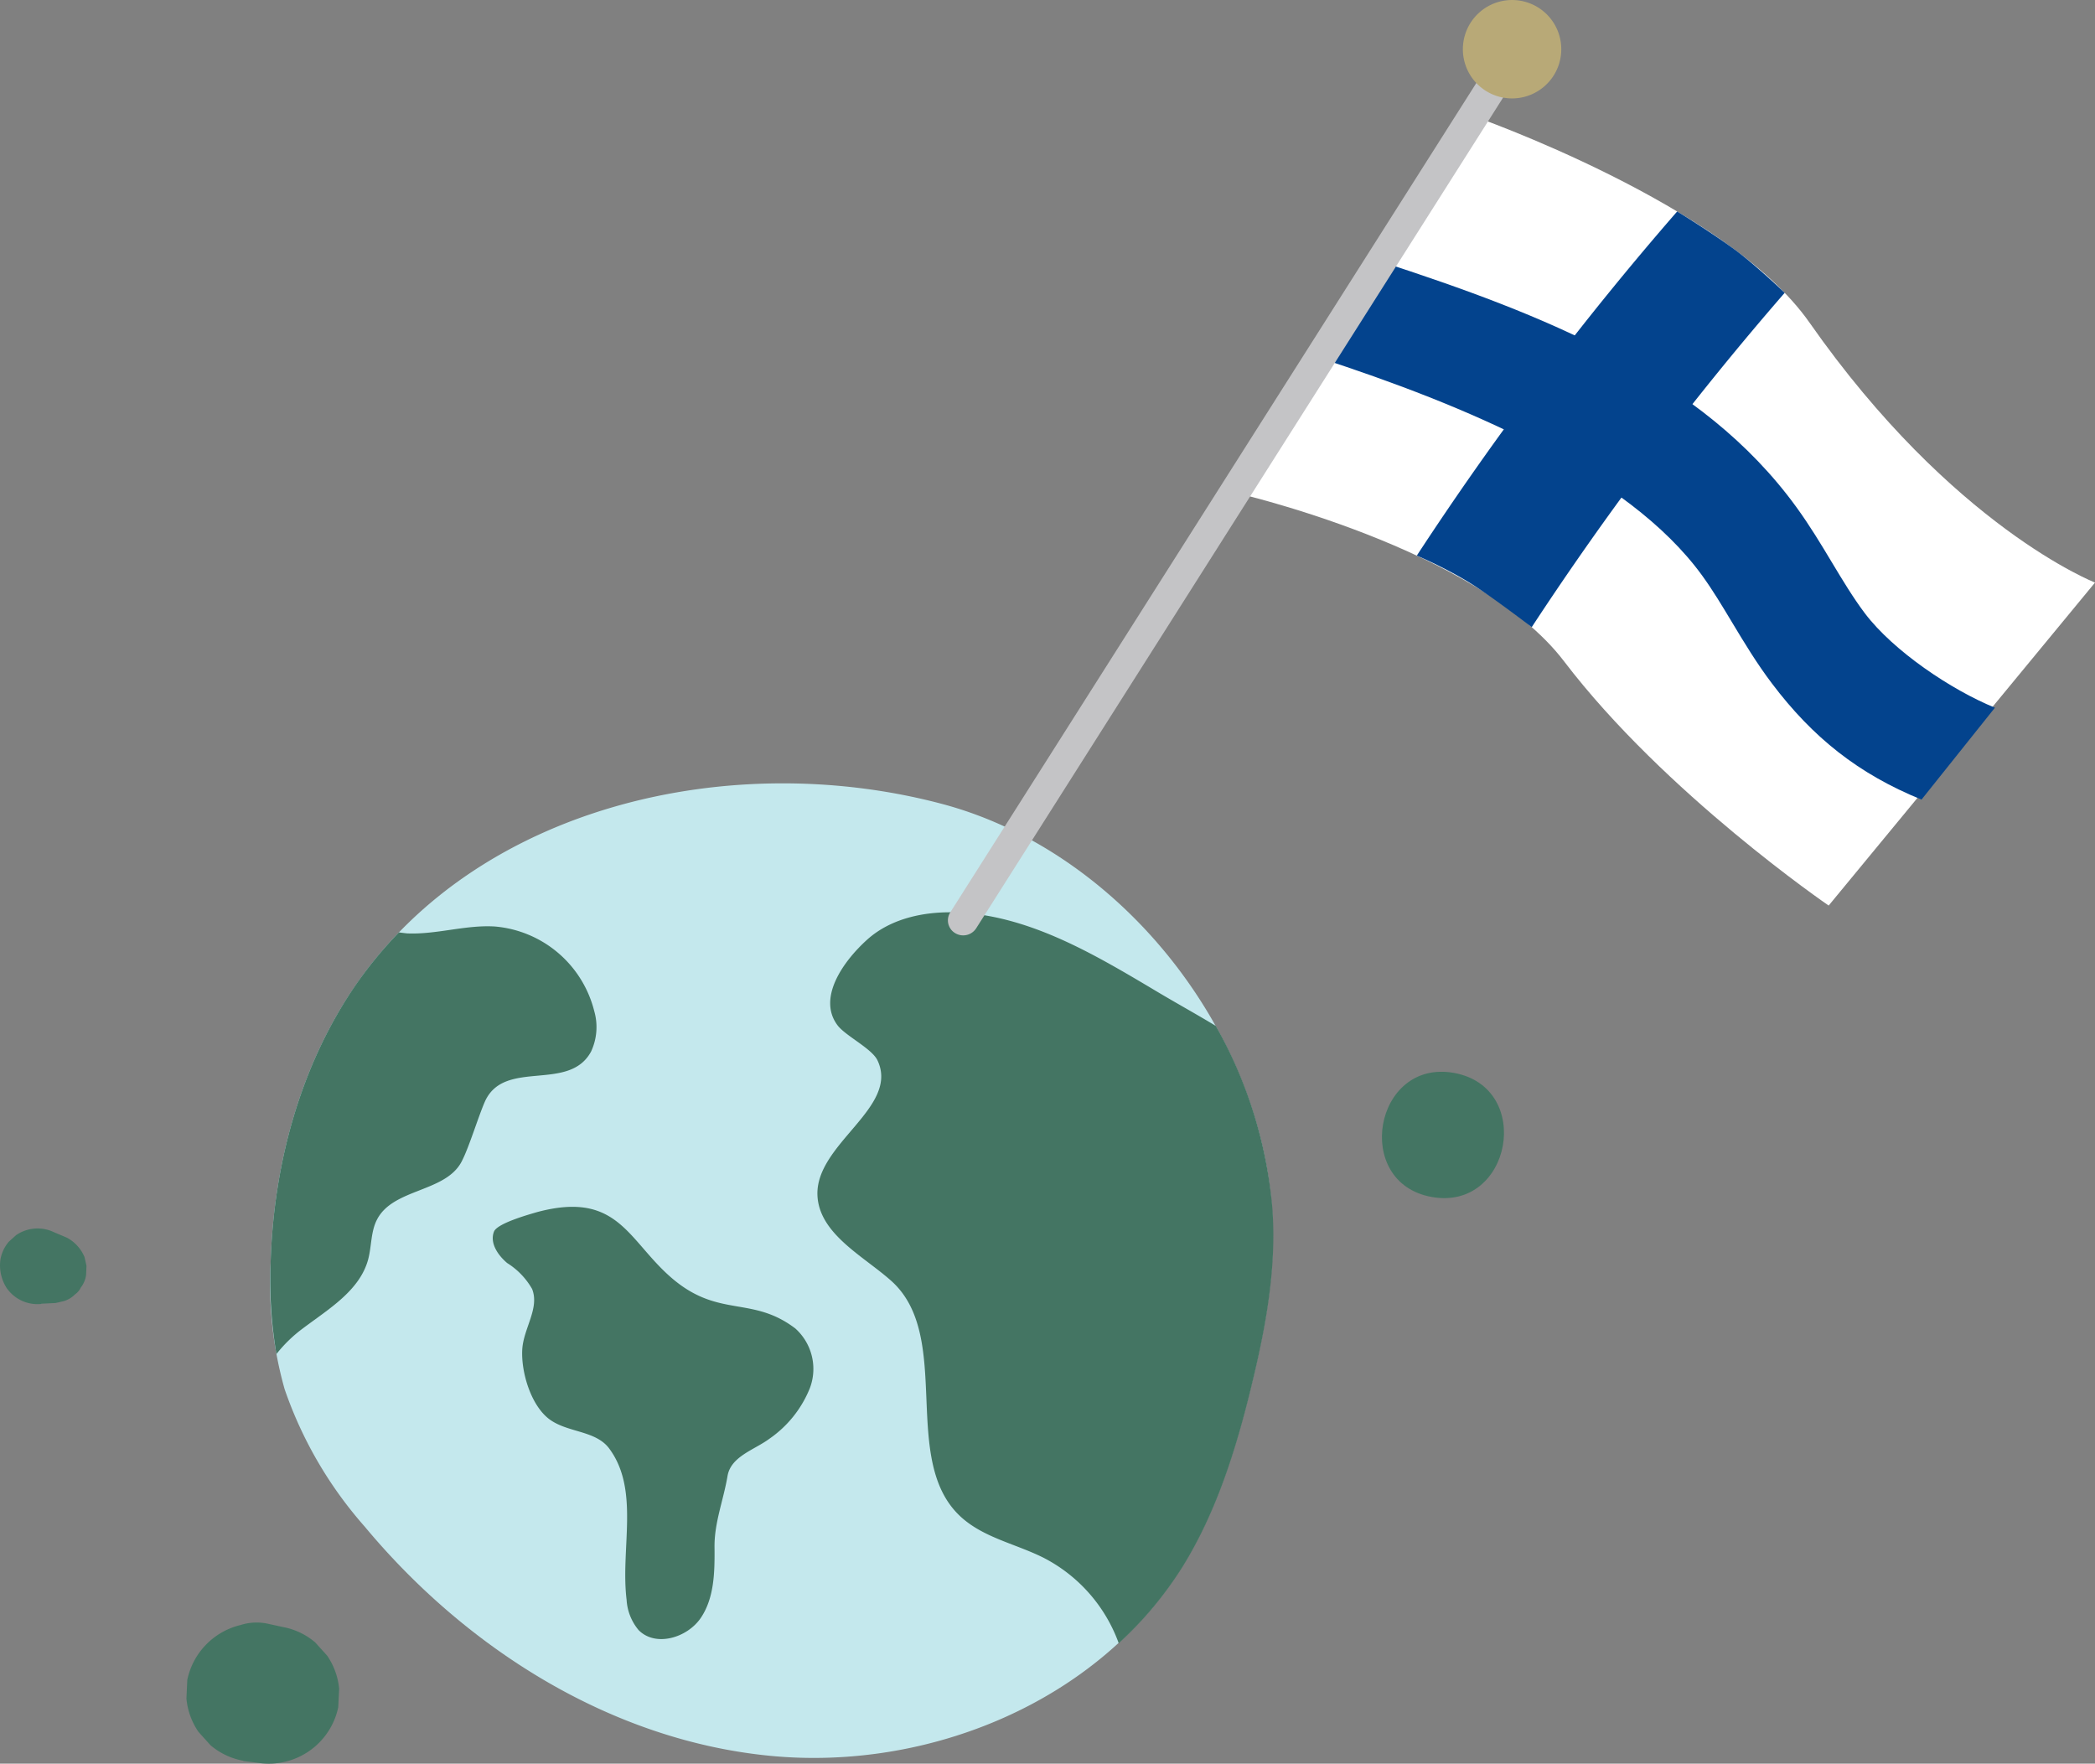
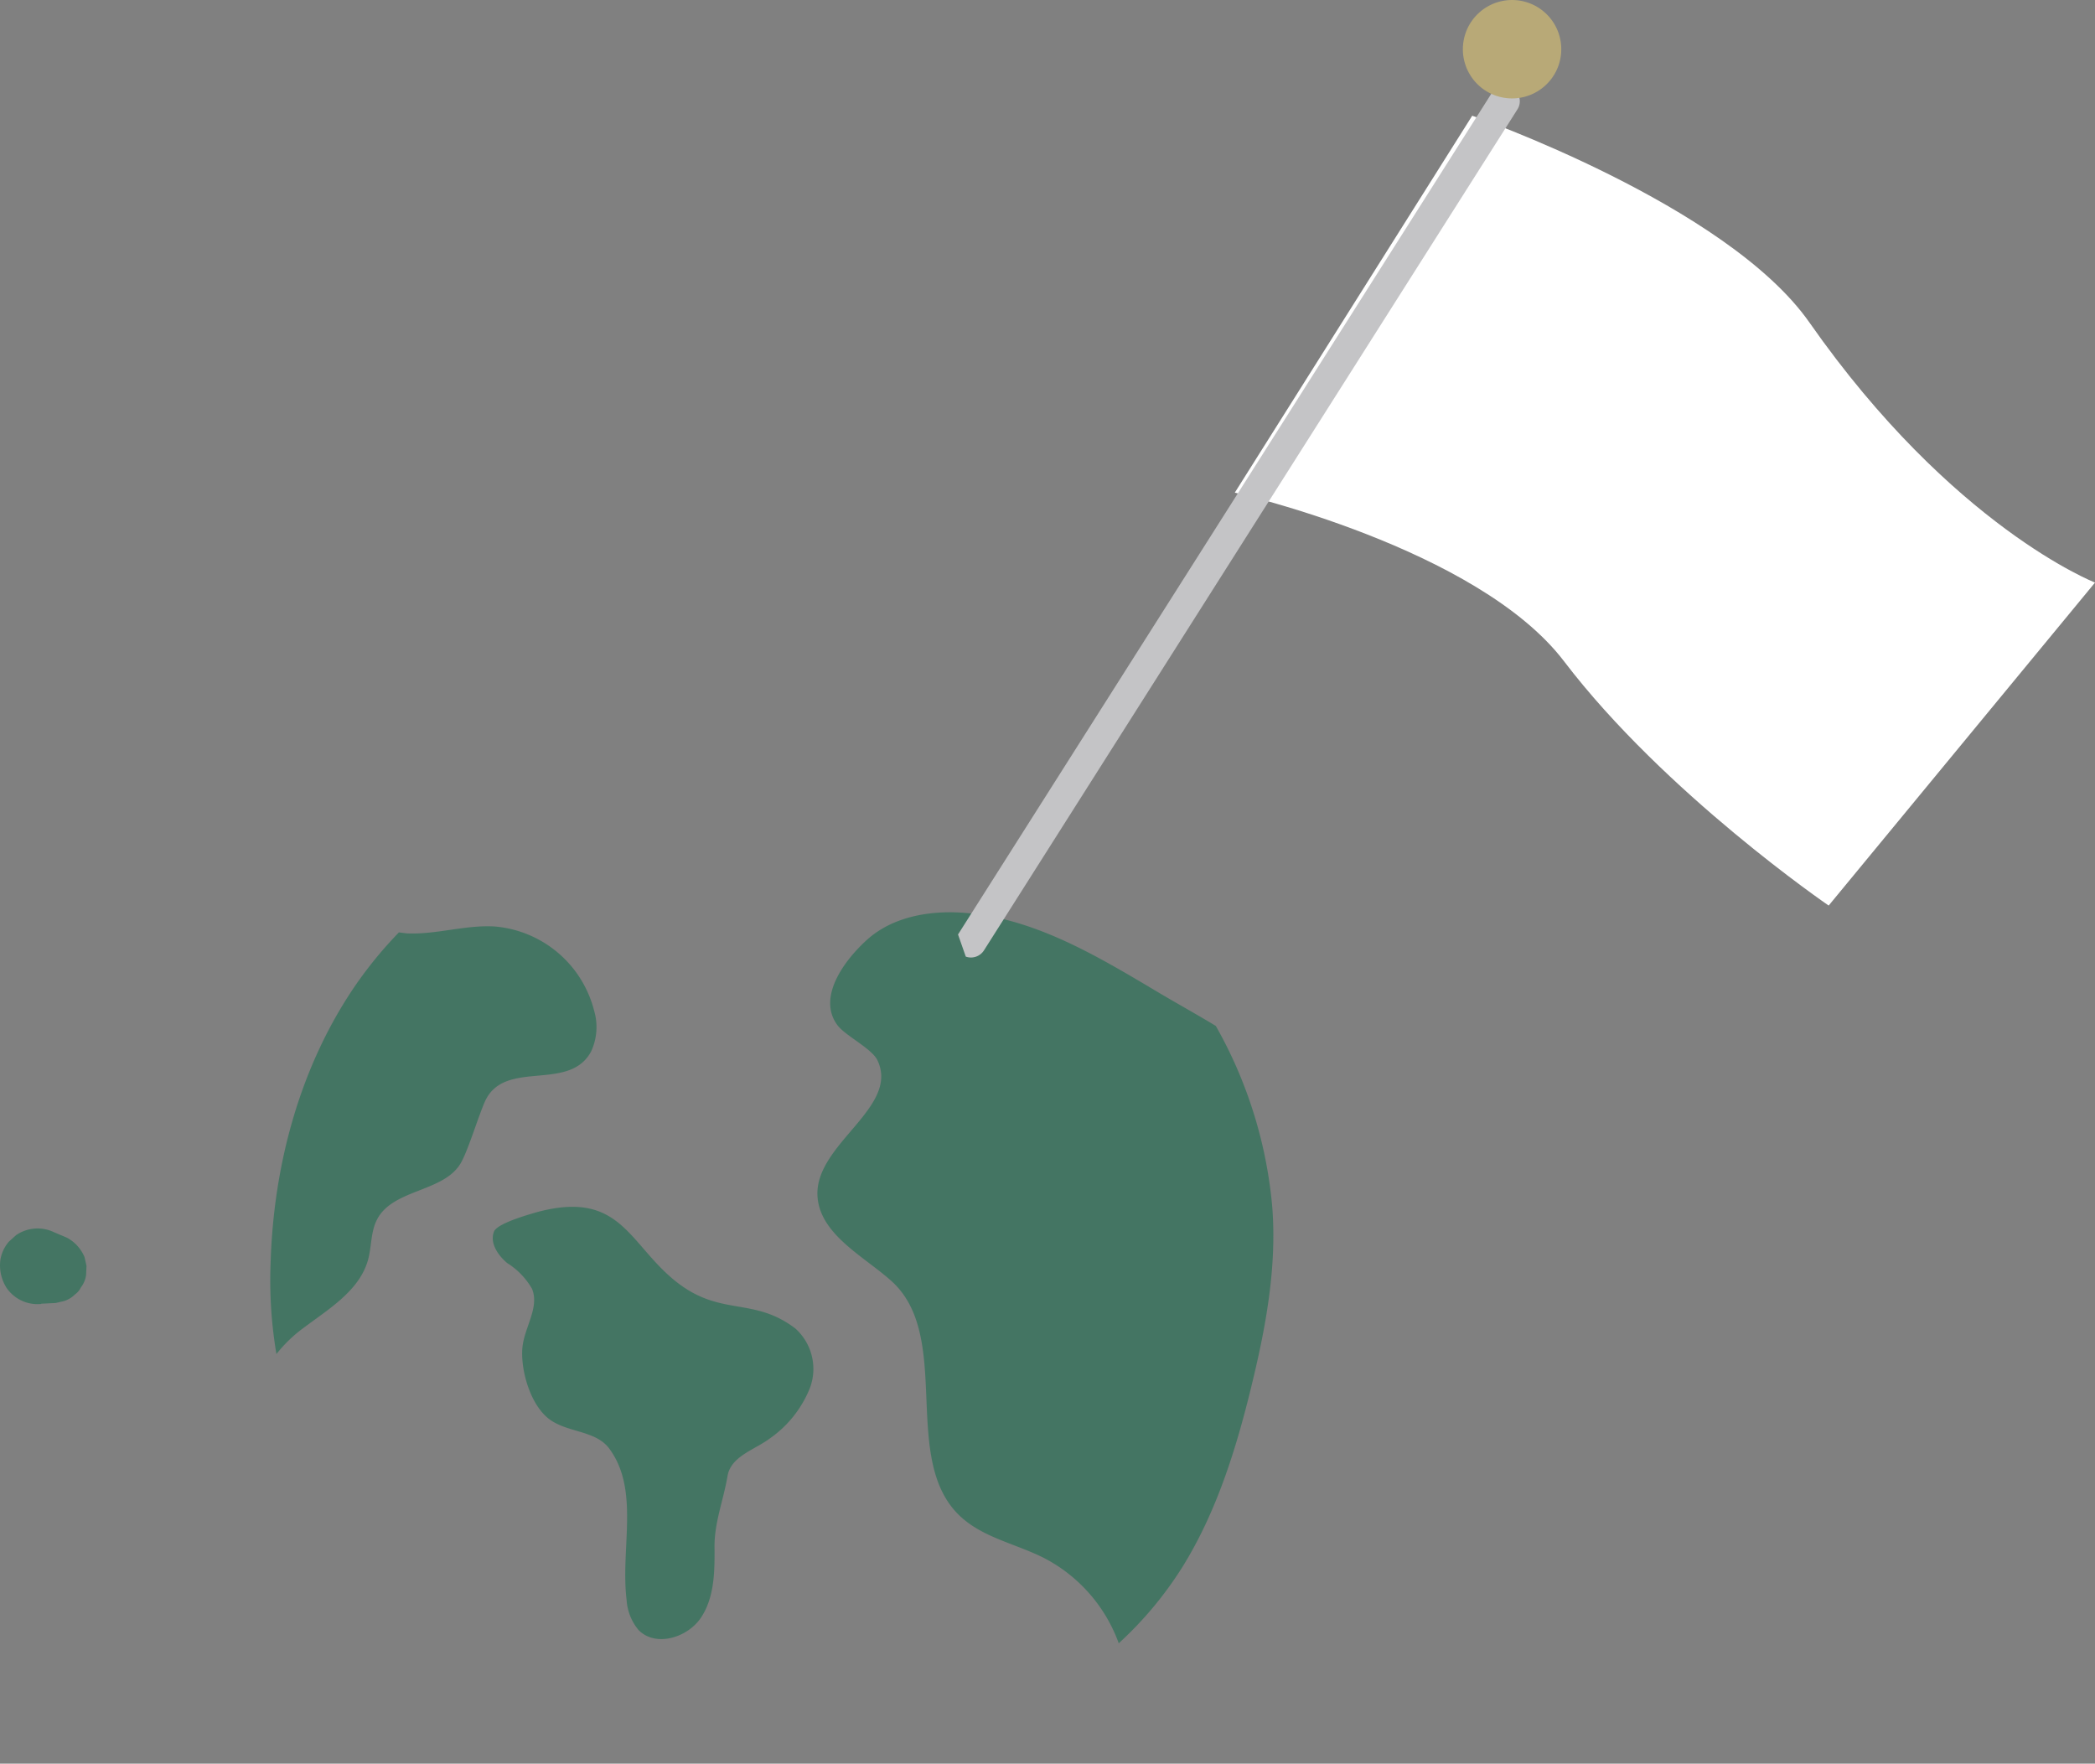
<svg xmlns="http://www.w3.org/2000/svg" width="121.266" height="102.087" viewBox="1462.361 1672.599 121.266 102.087">
  <rect x="1462.361" y="1672.599" width="121.266" height="102.087" fill="#808080" stroke="none" />
  <g data-name="CompositeLayer">
-     <path d="M1516.858 1719.124c-12.174-3.22-26.71.097-33.882 10.462-3.242 4.69-4.785 10.434-4.951 16.139-.13 2.457.143 4.918.812 7.287a23.62 23.62 0 0 0 4.635 7.952c5.896 7.084 14.29 12.375 23.463 13.267 9.174.893 18.982-3.13 23.853-10.96 1.974-3.171 3.092-6.793 3.983-10.42.835-3.41 1.485-6.916 1.203-10.416-.814-10.506-8.978-20.636-19.116-23.311" fill="#c4e8ed" fill-rule="evenodd" data-name="Path 2473" />
-     <path d="m1476.45 1774.533.848.105a4.109 4.109 0 0 0 4.643-3.223c.015-.354.035-.712.051-1.07a4.05 4.05 0 0 0-.699-1.918l-.684-.758a4.008 4.008 0 0 0-1.89-.896l-.838-.183a3.043 3.043 0 0 0-1.586.068 4.135 4.135 0 0 0-3.093 3.18l-.049 1.078c.063.694.304 1.36.7 1.933l.69.767c.543.463 1.199.775 1.901.902Z" fill="#447563" fill-rule="evenodd" data-name="Path 2478" />
    <path d="m1464.76 1748.061.823-.04.483-.113a1.52 1.52 0 0 0 .64-.389.97.97 0 0 0 .33-.39 1.51 1.51 0 0 0 .308-.724l.024-.535-.115-.51a2.273 2.273 0 0 0-1.01-1.115l-.759-.323a2.194 2.194 0 0 0-2.197.175l-.414.374c-.252.295-.42.653-.488 1.035-.08.571.046 1.151.356 1.639a2.168 2.168 0 0 0 1.994.932Z" fill="#447563" fill-rule="evenodd" data-name="Path 2477" />
    <path d="M1489.082 1739.833c.427-.807.99-2.684 1.367-3.516 1.151-2.436 4.848-.486 6.125-2.85a3.355 3.355 0 0 0 .181-2.353 6.5 6.5 0 0 0-5.746-4.886c-1.702-.106-3.392.477-5.098.398l-.461-.056a24.09 24.09 0 0 0-2.473 3.003c-3.244 4.703-4.786 10.447-4.953 16.15-.069 1.758.045 3.517.338 5.252a8.108 8.108 0 0 1 1.549-1.498c1.493-1.122 3.28-2.183 3.762-3.985.202-.766.147-1.605.512-2.303.934-1.813 3.962-1.563 4.897-3.356" fill="#447563" fill-rule="evenodd" data-name="Path 2476" />
    <path d="M1506.893 1755.881a6.5 6.5 0 0 0 2.348-2.938 3.146 3.146 0 0 0-.844-3.448c-2.468-1.874-4.341-.636-6.974-2.769-2.699-2.2-3.172-5.247-7.962-3.97-.486.142-2.317.651-2.506 1.132-.258.656.225 1.366.763 1.82a4.263 4.263 0 0 1 1.443 1.5c.443 1.121-.499 2.278-.57 3.503-.074 1.32.505 3.237 1.562 4.032 1.059.794 2.686.642 3.472 1.702 1.781 2.403.641 5.784 1.006 8.756.037.642.28 1.256.692 1.75.984 1.005 2.834.451 3.615-.721.78-1.171.795-2.676.782-4.084-.014-1.41.514-2.705.75-4.094.184-1.155 1.552-1.525 2.423-2.171" fill="#447563" fill-rule="evenodd" data-name="Path 2475" />
    <path d="M1534.794 1752.849c.835-3.41 1.486-6.912 1.208-10.411a25.852 25.852 0 0 0-3.266-10.455c-1.171-.71-2.406-1.385-3.626-2.12-3.487-2.073-7.101-4.2-11.145-4.44-1.931-.112-3.991.281-5.423 1.578-1.43 1.297-2.856 3.391-1.709 4.935.453.617 2 1.354 2.322 2.044 1.283 2.72-3.58 4.81-3.478 7.792.084 2.246 2.654 3.525 4.268 4.963 3.65 3.254.431 10.463 4.086 13.711 1.334 1.185 3.185 1.533 4.773 2.341a9.009 9.009 0 0 1 4.314 4.93 21.47 21.47 0 0 0 3.697-4.433c1.97-3.18 3.094-6.803 3.98-10.435" fill="#447563" fill-rule="evenodd" data-name="Path 2474" />
    <g data-name="Group 3365">
-       <path d="M1545.236 1741.884c4.616.829 5.922-6.339 1.293-7.18-4.63-.838-5.902 6.361-1.293 7.18" fill="#447563" fill-rule="evenodd" data-name="Path 2479" />
-     </g>
+       </g>
    <path d="M1547.578 1679.297s14.734 5.129 19.52 11.97c8.288 11.842 16.53 15.053 16.53 15.053l-15.417 18.695s-9.487-6.484-15.318-14.139c-5.016-6.582-19.058-9.761-19.058-9.761l13.743-21.818Z" fill="#fff" fill-rule="evenodd" data-name="Path 2480" />
-     <path d="m1538.745 1693.32 3.52-5.587c9.396 3.059 18.574 6.63 24.084 14.23.772 1.063 1.42 2.141 2.046 3.184.636 1.058 1.237 2.056 1.91 2.95 1.652 2.184 5 4.435 7.53 5.466l-4.25 5.319c-3.64-1.481-6.286-3.581-8.658-6.723-.89-1.177-1.611-2.378-2.31-3.539-.577-.962-1.124-1.872-1.725-2.7-4.32-5.962-13.849-9.898-22.147-12.6" fill="#03438d" fill-rule="evenodd" data-name="Path 2481" />
-     <path d="M1544.37 1704.76a182.652 182.652 0 0 1 15.072-19.921s1.776 1.08 3.273 2.165c1.223.888 2.95 2.544 2.95 2.544a180.176 180.176 0 0 0-14.642 19.352s-1.784-1.366-3.073-2.234c-1.611-1.085-3.58-1.907-3.58-1.907" fill="#03438d" fill-rule="evenodd" data-name="Path 2482" />
-     <path d="M1517.815 1726.69a.929.929 0 0 1-.173-.083.859.859 0 0 1-.276-1.198l30.885-48.691a.897.897 0 0 1 1.22-.271.86.86 0 0 1 .277 1.198l-30.885 48.691a.894.894 0 0 1-1.048.354" fill="#c4c4c6" fill-rule="evenodd" data-name="Path 2483" />
+     <path d="M1517.815 1726.69l30.885-48.691a.897.897 0 0 1 1.22-.271.86.86 0 0 1 .277 1.198l-30.885 48.691a.894.894 0 0 1-1.048.354" fill="#c4c4c6" fill-rule="evenodd" data-name="Path 2483" />
    <path d="M1552.564 1676.415a2.848 2.848 0 1 1-5.358-1.934 2.848 2.848 0 0 1 5.358 1.934" fill="#b8a977" fill-rule="evenodd" data-name="Path 2484" />
  </g>
</svg>